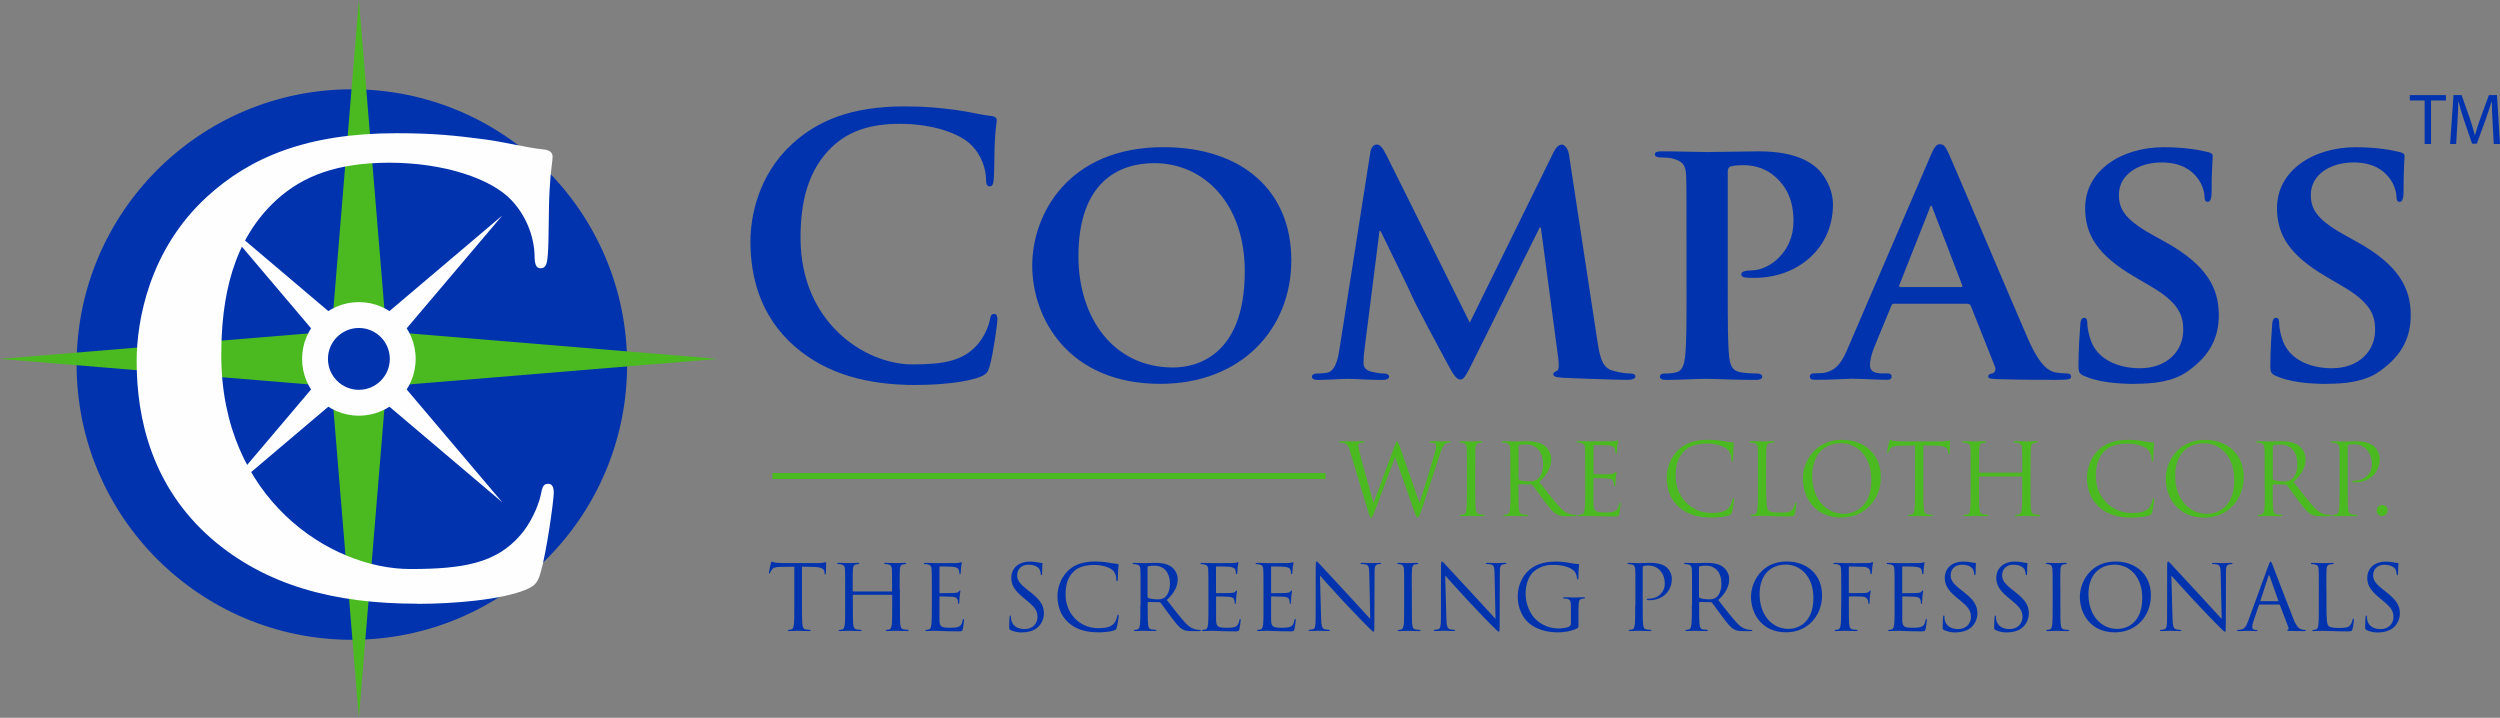
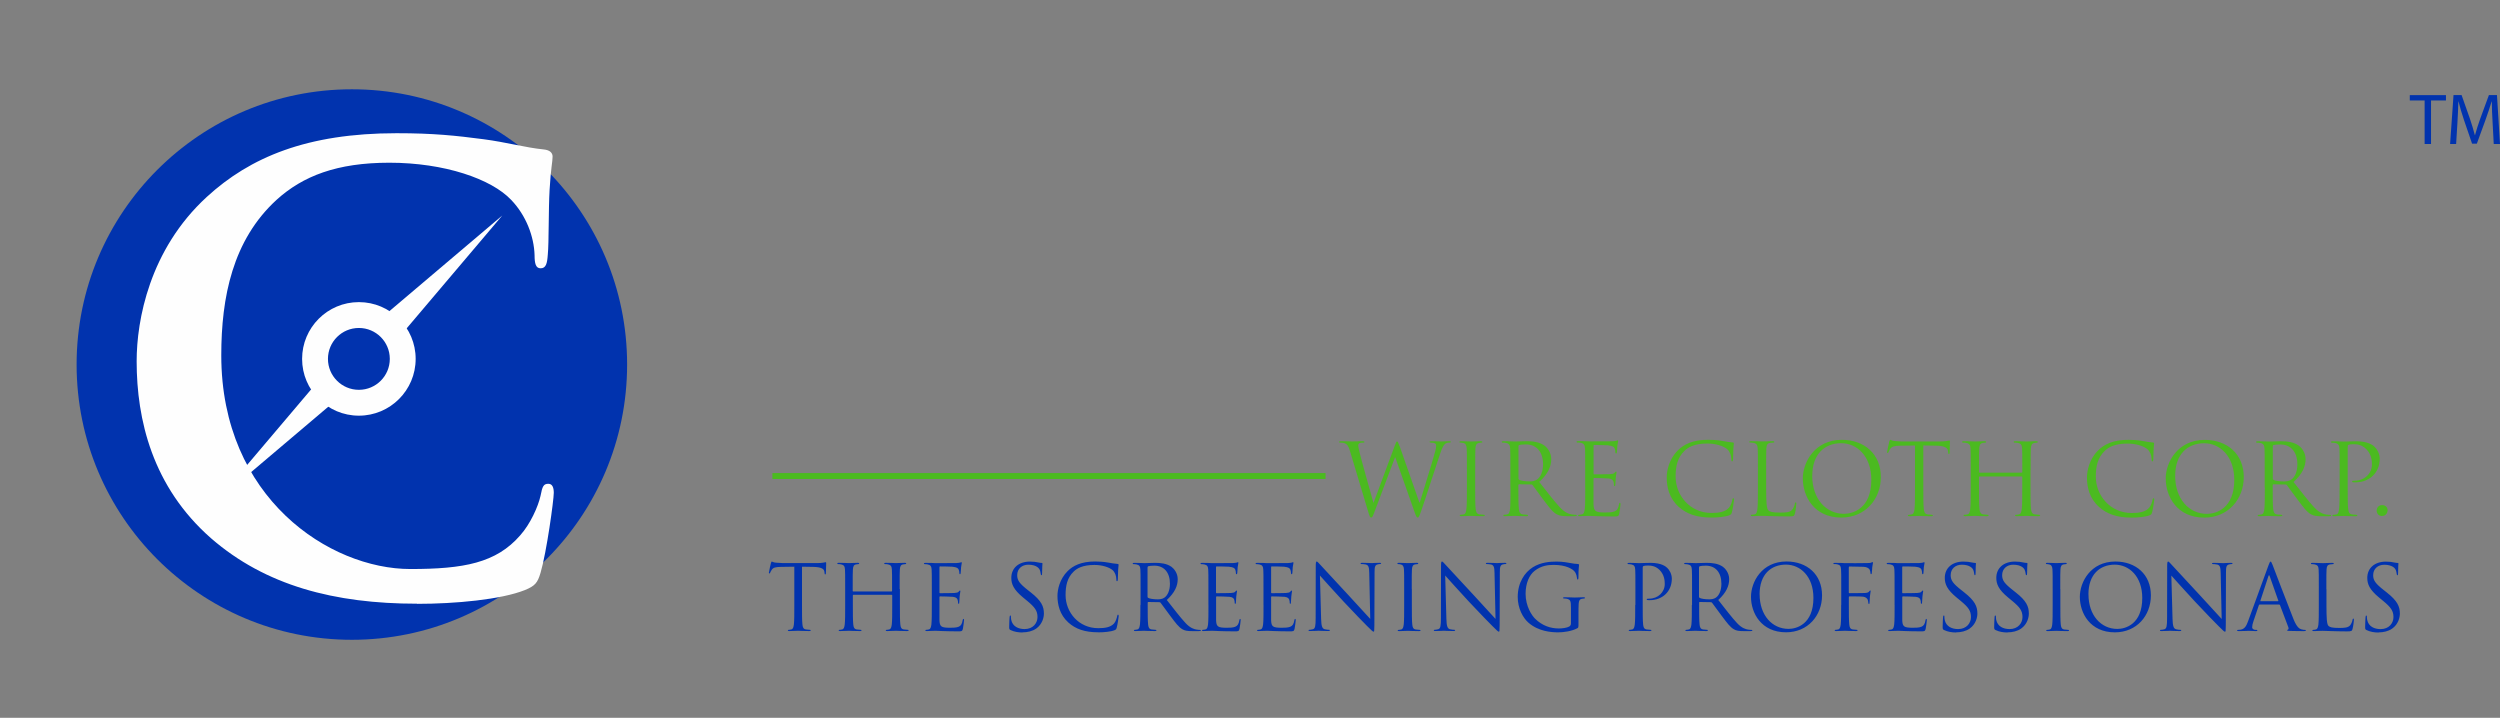
<svg xmlns="http://www.w3.org/2000/svg" xml:space="preserve" width="28.323mm" height="8.132mm" version="1.1" style="shape-rendering:geometricPrecision; text-rendering:geometricPrecision; image-rendering:optimizeQuality; fill-rule:evenodd; clip-rule:evenodd" viewBox="0 0 527.06 151.32">
  <rect x="0" y="0" width="527.06" height="151.32" fill="#808080" stroke="none" />
  <defs>
    <style type="text/css">
   
    .fil5 {fill:#FEFEFE}
    .fil0 {fill:#0133AE}
    .fil1 {fill:#4BBA20}
    .fil4 {fill:#FEFEFE;fill-rule:nonzero}
    .fil2 {fill:#0133AE;fill-rule:nonzero}
    .fil3 {fill:#4BBA20;fill-rule:nonzero}
   
  </style>
  </defs>
  <g id="Layer_x0020_1">
    <g id="_1592912262352">
      <path class="fil0" d="M74.18 18.82c32.05,0 58.03,25.98 58.03,58.03 0,32.05 -25.98,58.03 -58.03,58.03 -32.05,0 -58.03,-25.98 -58.03,-58.03 0,-32.05 25.98,-58.03 58.03,-58.03z" />
-       <polygon class="fil1" points="69.42,75.66 75.66,0 81.91,75.66 75.66,151.32 " />
-       <polygon class="fil1" points="75.66,69.41 151.32,75.66 75.66,81.91 -0,75.66 " />
-       <path class="fil2" d="M193.19 81.15c4.8,0 10.49,-0.52 13.49,-1.72 1.27,-0.52 1.57,-0.9 1.95,-2.17 0.75,-2.55 1.65,-9.07 1.65,-9.96 0,-0.6 -0.15,-1.12 -0.67,-1.12 -0.6,0 -0.75,0.3 -0.98,1.5 -0.3,1.35 -1.27,3.52 -2.55,4.95 -3,3.44 -7.04,4.19 -13.71,4.19 -10.04,0 -23.6,-8.84 -23.6,-26.67 0,-7.27 1.42,-14.39 6.89,-19.41 3.3,-3 7.57,-4.64 14.08,-4.64 6.89,0 12.74,2.02 15.21,4.64 1.87,1.95 2.85,4.57 2.92,6.89 0,1.05 0.15,1.65 0.75,1.65 0.68,0 0.83,-0.6 0.9,-1.72 0.15,-1.5 0.07,-5.62 0.23,-8.09 0.15,-2.62 0.38,-3.52 0.38,-4.12 0,-0.45 -0.3,-0.82 -1.13,-0.9 -2.25,-0.23 -4.64,-0.9 -7.49,-1.27 -3.45,-0.45 -6.22,-0.75 -10.86,-0.75 -11.17,0 -18.28,3 -23.68,7.94 -7.19,6.59 -8.76,15.43 -8.76,20.53 0,7.27 1.95,15.66 9.29,22.1 6.82,5.92 15.43,8.17 25.7,8.17zm51.4 -0.23c17.01,0 27.65,-11.46 27.65,-26.07 0,-14.61 -10.34,-23.83 -26.97,-23.83 -20,0 -27.65,14.09 -27.65,24.95 0,11.31 7.79,24.95 26.97,24.95zm2.7 -3.45c-12.44,0 -19.93,-10.34 -19.93,-23.45 0,-15.74 8.62,-19.63 15.96,-19.63 10.64,0 19.11,8.69 19.11,22.78 0,18.13 -10.49,20.3 -15.14,20.3zm35.07 -3.75c-0.3,2.1 -0.9,4.65 -2.7,4.87 -1.05,0.15 -1.5,0.15 -2.02,0.15 -0.67,0 -1.05,0.3 -1.05,0.6 0,0.6 0.52,0.75 1.2,0.75 2.1,0 5.24,-0.23 6.52,-0.23 1.2,0 4.19,0.23 6.97,0.23 0.97,0 1.57,-0.15 1.57,-0.75 0,-0.3 -0.45,-0.6 -1.05,-0.6 -0.6,0 -1.2,-0.07 -2.32,-0.3 -1.12,-0.23 -2.02,-0.68 -2.02,-1.87 0,-1.05 0.07,-1.87 0.22,-3l3.15 -24.87 0.23 0c2.17,4.42 6.07,12.44 6.59,13.63 0.75,1.8 5.99,11.54 7.57,14.46 1.05,1.95 1.8,3.22 2.62,3.22 0.75,0 1.12,-0.6 2.62,-3.6l14.16 -28.47 0.23 0 3.67 27.57c0.22,1.8 0.07,2.55 -0.3,2.7 -0.45,0.15 -0.75,0.38 -0.75,0.67 0,0.38 0.37,0.68 1.95,0.75 2.62,0.15 11.99,0.45 13.64,0.45 0.97,0 1.72,-0.23 1.72,-0.75 0,-0.38 -0.45,-0.6 -1.05,-0.6 -0.82,0 -1.87,-0.07 -3.75,-0.6 -2.02,-0.6 -2.62,-2.32 -3.22,-6.29l-5.99 -39.34c-0.23,-1.35 -0.98,-2.02 -1.5,-2.02 -0.6,0 -1.2,0.52 -1.72,1.57l-17.68 35.96 -17.68 -35.52c-0.9,-1.72 -1.35,-2.02 -2.02,-2.02 -0.52,0 -1.12,0.6 -1.27,1.65l-6.52 41.58zm73.2 -12.14c0,5.84 0,10.86 -0.3,13.56 -0.23,1.87 -0.6,3.07 -1.95,3.37 -0.6,0.15 -1.35,0.23 -2.32,0.23 -0.82,0 -1.05,0.37 -1.05,0.67 0,0.45 0.45,0.68 1.27,0.68 2.62,0 6.82,-0.23 8.32,-0.23 1.72,0 6.37,0.23 10.79,0.23 0.67,0 1.2,-0.23 1.2,-0.68 0,-0.3 -0.3,-0.67 -1.05,-0.67 -0.98,0 -2.4,-0.07 -3.37,-0.23 -1.95,-0.3 -2.32,-1.5 -2.55,-3.3 -0.3,-2.77 -0.3,-7.79 -0.3,-13.64l0 -25.25c0,-0.67 0.15,-1.05 0.52,-1.2 0.6,-0.23 1.87,-0.3 2.85,-0.3 1.5,0 4.19,0.3 6.59,2.4 3.67,3.15 3.9,7.34 3.9,9.44 0,6.52 -5.17,10.34 -8.84,10.34 -1.42,0 -2.17,0.3 -2.17,0.82 0,0.45 0.45,0.67 0.82,0.67 0.3,0.08 1.65,0.08 1.95,0.08 9.37,0 16.56,-6.44 16.56,-15.43 0,-3.45 -1.87,-6.3 -3.3,-7.64 -1.05,-0.9 -4.05,-3.6 -12.29,-3.6 -3,0 -8.24,0.15 -10.94,0.15 -1.87,0 -6.07,-0.15 -9.52,-0.15 -0.98,0 -1.5,0.15 -1.5,0.6 0,0.45 0.45,0.68 1.12,0.68 0.97,0 2.1,0.08 2.62,0.23 2.1,0.6 2.7,1.27 2.85,3.45 0.08,2.02 0.08,3.82 0.08,13.49l0 11.24zm59.26 2.47c0.3,0 0.52,0.08 0.68,0.45l5.09 12.81c0.3,0.75 -0.15,1.35 -0.6,1.43 -0.67,0.08 -0.82,0.3 -0.82,0.67 0,0.45 0.75,0.45 1.95,0.52 5.54,0.15 10.34,0.15 12.66,0.15 2.47,0 2.85,-0.15 2.85,-0.68 0,-0.45 -0.3,-0.67 -0.9,-0.67 -0.75,0 -1.5,-0.07 -2.47,-0.23 -1.2,-0.3 -3.07,-1.11 -5.62,-6.86 -4.19,-9.63 -15.21,-35.7 -16.78,-39.22 -0.67,-1.43 -0.98,-2.02 -1.95,-2.02 -0.67,0 -1.2,0.75 -1.95,2.55l-17.23 40.08c-1.35,3.22 -2.47,5.17 -5.47,5.62 -0.6,0 -1.35,0.07 -1.95,0.07 -0.52,0 -0.75,0.3 -0.75,0.67 0,0.52 0.37,0.68 1.2,0.68 3.45,0 6.97,-0.23 7.64,-0.23 2.1,0 5.17,0.23 7.34,0.23 0.68,0 1.05,-0.15 1.05,-0.68 0,-0.37 -0.15,-0.67 -0.97,-0.67l-0.97 0c-2.02,0 -2.62,-0.67 -2.62,-1.8 0,-0.75 0.3,-2.32 0.98,-3.9l3.52 -8.54c0.15,-0.37 0.22,-0.45 0.6,-0.45l15.51 0zm-14.16 -3.52c-0.23,0 -0.37,-0.15 -0.23,-0.45l6.37 -16.11c0.07,-0.23 0.15,-0.6 0.37,-0.6 0.15,0 0.23,0.37 0.3,0.6l6.22 16.18c0.08,0.22 0,0.37 -0.3,0.37l-12.74 0zm49.52 20.38c3.52,0 7.87,-0.37 11.01,-2.62 4.8,-3.37 6.59,-7.19 6.59,-11.91 0,-5.77 -2.7,-10.64 -11.39,-15.43l-2.7 -1.5c-5.92,-3.3 -6.97,-5.55 -6.97,-8.39 0,-4.35 4.27,-6.82 8.99,-6.82 4.27,0 6.37,1.8 7.34,3 1.42,1.65 1.72,3.6 1.72,4.2 0,0.75 0.23,1.12 0.67,1.12 0.52,0 0.82,-0.68 0.82,-2.02 0,-5.02 0.23,-6.82 0.23,-7.64 0,-0.45 -0.3,-0.67 -0.9,-0.82 -1.72,-0.45 -5.09,-1.05 -9.36,-1.05 -9.14,0 -16.63,5.02 -16.63,12.81 0,5.62 2.55,9.89 10.34,14.46l3.82 2.25c5.84,3.45 6.52,6.22 6.52,8.99 0,4.5 -3.45,8.09 -9.14,8.09 -4.12,0 -9.07,-1.57 -10.49,-6.29 -0.37,-1.12 -0.6,-2.47 -0.6,-3.3 0,-0.45 -0.07,-1.05 -0.67,-1.05 -0.52,0 -0.82,0.67 -0.82,1.65 -0.07,1.05 -0.37,5.02 -0.37,8.47 0,1.42 0.23,1.73 1.27,2.17 2.85,1.27 6.89,1.65 10.71,1.65zm40.46 0c3.52,0 7.87,-0.37 11.01,-2.62 4.8,-3.37 6.59,-7.19 6.59,-11.91 0,-5.77 -2.7,-10.64 -11.39,-15.43l-2.7 -1.5c-5.92,-3.3 -6.97,-5.55 -6.97,-8.39 0,-4.35 4.27,-6.82 8.99,-6.82 4.27,0 6.37,1.8 7.34,3 1.42,1.65 1.72,3.6 1.72,4.2 0,0.75 0.22,1.12 0.67,1.12 0.52,0 0.82,-0.68 0.82,-2.02 0,-5.02 0.22,-6.82 0.22,-7.64 0,-0.45 -0.3,-0.67 -0.9,-0.82 -1.72,-0.45 -5.1,-1.05 -9.36,-1.05 -9.14,0 -16.63,5.02 -16.63,12.81 0,5.62 2.55,9.89 10.34,14.46l3.82 2.25c5.84,3.45 6.52,6.22 6.52,8.99 0,4.5 -3.44,8.09 -9.14,8.09 -4.12,0 -9.06,-1.57 -10.49,-6.29 -0.38,-1.12 -0.6,-2.47 -0.6,-3.3 0,-0.45 -0.07,-1.05 -0.67,-1.05 -0.53,0 -0.82,0.67 -0.82,1.65 -0.07,1.05 -0.37,5.02 -0.37,8.47 0,1.42 0.23,1.73 1.27,2.17 2.85,1.27 6.89,1.65 10.71,1.65z" />
      <path class="fil3" d="M295.06 94.06c-0.25,-0.71 -0.38,-0.99 -0.52,-0.99 -0.12,0 -0.21,0.11 -0.52,0.97l-4.43 11.93 -0.04 0c-0.31,-1.11 -2.49,-8.79 -2.8,-10.13 -0.21,-0.9 -0.4,-1.63 -0.4,-1.91 0,-0.27 0.15,-0.44 0.27,-0.5 0.25,-0.12 0.65,-0.12 0.82,-0.12 0.1,0 0.21,-0.02 0.21,-0.15 0,-0.09 -0.08,-0.15 -0.38,-0.15 -1.04,0 -1.97,0.06 -2.15,0.06 -0.23,0 -1.38,-0.06 -2.47,-0.06 -0.21,0 -0.33,0.04 -0.33,0.15 0,0.12 0.08,0.15 0.19,0.15 0.15,0 0.67,0.02 0.94,0.12 0.54,0.21 0.82,0.52 1.15,1.63l3.72 12.4c0.42,1.42 0.52,1.65 0.73,1.65 0.25,0 0.36,-0.23 0.69,-1.11 0.75,-1.94 3.62,-9.6 4.37,-11.6l0.04 0 4.1 11.62c0.29,0.82 0.42,1.09 0.63,1.09 0.23,0 0.33,-0.25 0.88,-1.8 0.82,-2.34 2.93,-8.99 3.85,-11.65 0.4,-1.15 0.73,-2.03 1.36,-2.26 0.23,-0.09 0.63,-0.1 0.71,-0.1 0.12,0 0.19,-0.07 0.19,-0.17 0,-0.08 -0.11,-0.12 -0.29,-0.12 -0.65,0 -1.55,0.06 -1.7,0.06 -0.19,0 -1.07,-0.06 -2.13,-0.06 -0.25,0 -0.36,0.04 -0.36,0.15 0,0.08 0.09,0.15 0.19,0.15 0.96,0 1.19,0.25 1.19,0.63 0,0.27 -0.02,0.56 -0.23,1.34 -0.73,2.68 -2.66,8.74 -3.22,10.66l-0.08 0 -4.16 -11.87zm15.95 5.02c0,-3.26 0,-3.85 0.04,-4.52 0.04,-0.73 0.21,-1.09 0.77,-1.19 0.25,-0.04 0.38,-0.06 0.52,-0.06 0.08,0 0.17,-0.04 0.17,-0.13 0,-0.12 -0.1,-0.17 -0.33,-0.17 -0.63,0 -1.94,0.06 -2.05,0.06 -0.1,0 -1.42,-0.06 -2.11,-0.06 -0.23,0 -0.33,0.04 -0.33,0.17 0,0.08 0.08,0.13 0.17,0.13 0.15,0 0.42,0.02 0.65,0.08 0.46,0.1 0.67,0.46 0.71,1.17 0.04,0.67 0.04,1.25 0.04,4.52l0 3.68c0,2.01 0,3.66 -0.1,4.53 -0.08,0.61 -0.19,1.07 -0.61,1.15 -0.19,0.04 -0.44,0.08 -0.63,0.08 -0.13,0 -0.17,0.07 -0.17,0.13 0,0.12 0.1,0.17 0.33,0.17 0.63,0 1.94,-0.06 2.05,-0.06 0.11,0 1.42,0.06 2.57,0.06 0.23,0 0.33,-0.06 0.33,-0.17 0,-0.06 -0.04,-0.13 -0.17,-0.13 -0.19,0 -0.65,-0.04 -0.94,-0.08 -0.63,-0.09 -0.75,-0.55 -0.82,-1.15 -0.1,-0.88 -0.1,-2.53 -0.1,-4.53l0 -3.68zm7.44 3.68c0,2.01 0,3.66 -0.1,4.53 -0.08,0.61 -0.19,1.07 -0.61,1.15 -0.19,0.04 -0.44,0.08 -0.63,0.08 -0.13,0 -0.17,0.07 -0.17,0.13 0,0.12 0.1,0.17 0.33,0.17 0.63,0 1.95,-0.06 1.97,-0.06 0.11,0 1.42,0.06 2.57,0.06 0.23,0 0.33,-0.06 0.33,-0.17 0,-0.06 -0.04,-0.13 -0.17,-0.13 -0.19,0 -0.65,-0.04 -0.94,-0.08 -0.63,-0.09 -0.75,-0.55 -0.82,-1.15 -0.1,-0.88 -0.1,-2.53 -0.1,-4.53l0 -0.5c0,-0.1 0.04,-0.17 0.15,-0.17l2.57 0.04c0.12,0 0.19,0.04 0.27,0.13 0.42,0.54 1.4,1.94 2.28,3.09 1.19,1.57 1.92,2.59 2.82,3.07 0.54,0.29 1.07,0.4 2.24,0.4l1.48 0c0.38,0 0.5,-0.04 0.5,-0.17 0,-0.06 -0.08,-0.13 -0.19,-0.13 -0.12,0 -0.42,0 -0.82,-0.06 -0.52,-0.08 -1.42,-0.31 -2.55,-1.51 -1.21,-1.3 -2.63,-3.16 -4.35,-5.35 1.88,-1.73 2.53,-3.28 2.53,-4.83 0,-1.44 -0.92,-2.47 -1.44,-2.84 -1.11,-0.79 -2.51,-0.92 -3.83,-0.92 -0.65,0 -2.24,0.06 -2.47,0.06 -0.1,0 -1.42,-0.06 -2.36,-0.06 -0.23,0 -0.34,0.04 -0.34,0.17 0,0.08 0.09,0.13 0.17,0.13 0.19,0 0.54,0.02 0.71,0.06 0.69,0.15 0.86,0.48 0.9,1.19 0.04,0.67 0.04,1.25 0.04,4.52l0 3.68zm1.67 -8.7c0,-0.12 0.07,-0.21 0.17,-0.25 0.21,-0.06 0.77,-0.12 1.4,-0.12 2.24,0 3.62,1.57 3.62,4.18 0,1.59 -0.54,2.72 -1.27,3.22 -0.48,0.33 -1.07,0.4 -1.57,0.4 -0.92,0 -1.88,-0.15 -2.19,-0.34 -0.1,-0.06 -0.15,-0.15 -0.15,-0.25l0 -6.84zm14.09 8.7c0,2.01 0,3.66 -0.1,4.53 -0.08,0.61 -0.19,1.07 -0.61,1.15 -0.19,0.04 -0.44,0.08 -0.63,0.08 -0.13,0 -0.17,0.07 -0.17,0.13 0,0.12 0.1,0.17 0.33,0.17 0.31,0 0.79,-0.04 1.21,-0.04 0.44,-0.02 0.79,-0.02 0.84,-0.02 0.31,0 0.82,0.02 1.63,0.06 0.82,0.02 1.97,0.06 3.53,0.06 0.82,0 0.98,0 1.13,-0.54 0.1,-0.44 0.27,-1.86 0.27,-2.03 0,-0.15 0,-0.31 -0.12,-0.31 -0.11,0 -0.15,0.08 -0.19,0.31 -0.15,0.86 -0.4,1.27 -0.94,1.5 -0.54,0.23 -1.46,0.23 -2.01,0.23 -2.05,0 -2.36,-0.27 -2.43,-1.71 -0.02,-0.44 0,-2.86 0,-3.57l0 -1.84c0,-0.08 0.04,-0.15 0.15,-0.15 0.36,0 2.43,0.04 2.99,0.1 0.82,0.08 1,0.44 1.09,0.73 0.08,0.27 0.08,0.48 0.08,0.69 0,0.1 0.04,0.19 0.15,0.19 0.15,0 0.15,-0.23 0.15,-0.4 0,-0.15 0.04,-0.92 0.08,-1.34 0.06,-0.69 0.17,-1.04 0.17,-1.17 0,-0.12 -0.04,-0.17 -0.11,-0.17 -0.08,0 -0.17,0.1 -0.31,0.27 -0.19,0.21 -0.48,0.25 -0.98,0.29 -0.48,0.04 -3.05,0.04 -3.33,0.04 -0.1,0 -0.12,-0.06 -0.12,-0.21l0 -5.77c0,-0.15 0.04,-0.21 0.12,-0.21 0.23,0 2.51,0.02 2.87,0.06 1.13,0.13 1.34,0.37 1.48,0.71 0.1,0.25 0.13,0.6 0.13,0.75 0,0.17 0.04,0.27 0.17,0.27 0.09,0 0.12,-0.12 0.15,-0.23 0.04,-0.25 0.08,-1.17 0.1,-1.38 0.06,-0.59 0.17,-0.84 0.17,-0.98 0,-0.1 -0.02,-0.19 -0.09,-0.19 -0.1,0 -0.19,0.09 -0.29,0.11 -0.17,0.04 -0.5,0.08 -0.9,0.1 -0.48,0.02 -4.64,0.02 -4.79,0.02l-0.86 -0.04c-0.46,-0.02 -1.02,-0.02 -1.51,-0.02 -0.23,0 -0.33,0.04 -0.33,0.17 0,0.08 0.08,0.13 0.17,0.13 0.19,0 0.54,0.02 0.71,0.06 0.69,0.15 0.86,0.48 0.9,1.19 0.04,0.67 0.04,1.25 0.04,4.52l0 3.68zm26.6 6.35c1.34,0 2.93,-0.15 3.76,-0.48 0.38,-0.17 0.42,-0.21 0.55,-0.61 0.21,-0.71 0.46,-2.53 0.46,-2.68 0,-0.17 -0.04,-0.31 -0.15,-0.31 -0.12,0 -0.17,0.08 -0.21,0.31 -0.06,0.38 -0.33,1.3 -0.77,1.75 -0.84,0.86 -2.07,1.05 -3.64,1.05 -4.47,0 -7.55,-3.66 -7.55,-7.65 0,-2.13 0.36,-3.99 1.88,-5.46 0.73,-0.71 2.03,-1.53 4.81,-1.53 1.84,0 3.45,0.56 4.18,1.19 0.54,0.46 0.88,1.32 0.88,2.13 0,0.29 0.02,0.44 0.17,0.44 0.13,0 0.17,-0.13 0.19,-0.44 0.02,-0.31 0.02,-1.46 0.06,-2.15 0.04,-0.75 0.1,-1 0.1,-1.17 0,-0.13 -0.04,-0.21 -0.27,-0.23 -0.67,-0.04 -1.34,-0.17 -2.13,-0.31 -1.02,-0.19 -2.19,-0.25 -3.03,-0.25 -3.22,0 -5.12,0.98 -6.38,2.24 -1.86,1.86 -2.34,4.31 -2.34,5.71 0,1.99 0.5,4.37 2.53,6.19 1.65,1.48 3.76,2.26 6.9,2.26zm11.54 -10.04c0,-3.26 0,-3.85 0.04,-4.52 0.04,-0.73 0.21,-1.09 0.82,-1.19 0.25,-0.04 0.55,-0.06 0.69,-0.06 0.08,0 0.17,-0.04 0.17,-0.13 0,-0.12 -0.1,-0.17 -0.33,-0.17 -0.63,0 -2.15,0.06 -2.26,0.06 -0.1,0 -1.42,-0.06 -2.36,-0.06 -0.23,0 -0.33,0.04 -0.33,0.17 0,0.08 0.08,0.13 0.17,0.13 0.19,0 0.54,0.02 0.71,0.06 0.69,0.15 0.86,0.48 0.9,1.19 0.04,0.67 0.04,1.25 0.04,4.52l0 3.68c0,2.01 0,3.66 -0.1,4.53 -0.08,0.61 -0.19,1.07 -0.61,1.15 -0.19,0.04 -0.44,0.08 -0.63,0.08 -0.13,0 -0.17,0.07 -0.17,0.13 0,0.12 0.1,0.17 0.33,0.17 0.31,0 0.78,-0.02 1.19,-0.04 0.42,0 0.77,-0.02 0.86,-0.02 0.61,0 1.25,0.02 2.13,0.06 0.88,0.02 1.96,0.06 3.47,0.06 1.11,0 1.17,-0.08 1.32,-0.56 0.17,-0.61 0.31,-1.86 0.31,-2.09 0,-0.23 -0.02,-0.31 -0.12,-0.31 -0.13,0 -0.17,0.1 -0.19,0.27 -0.06,0.4 -0.27,0.92 -0.55,1.25 -0.5,0.61 -1.42,0.63 -2.53,0.63 -1.63,0 -2.17,-0.15 -2.51,-0.48 -0.38,-0.38 -0.46,-1.72 -0.46,-4.79l0 -3.72zm7.73 1.82c0,3.76 2.38,8.22 8.11,8.22 5.04,0 8.34,-3.87 8.34,-8.55 0,-4.87 -3.52,-7.84 -8.22,-7.84 -5.77,0 -8.24,4.79 -8.24,8.17zm1.99 -0.58c0,-4.58 2.61,-6.88 6.1,-6.88 3.3,0 6.35,2.7 6.35,7.72 0,6.09 -3.89,7.17 -5.77,7.17 -3.76,0 -6.69,-3.14 -6.69,-8.01zm23.42 -6.4l2.63 0.04c2,0.04 2.5,0.52 2.57,1.15l0.02 0.23c0.02,0.29 0.06,0.36 0.17,0.36 0.09,0 0.15,-0.08 0.15,-0.27 0,-0.23 0.06,-1.67 0.06,-2.3 0,-0.13 0,-0.25 -0.1,-0.25 -0.09,0 -0.28,0.06 -0.59,0.1 -0.33,0.06 -0.82,0.1 -1.48,0.1l-7.84 0c-0.25,0 -1.04,-0.04 -1.65,-0.1 -0.57,-0.04 -0.77,-0.25 -0.92,-0.25 -0.08,0 -0.17,0.27 -0.21,0.4 -0.04,0.17 -0.46,1.97 -0.46,2.18 0,0.12 0.04,0.19 0.1,0.19 0.08,0 0.15,-0.04 0.21,-0.21 0.06,-0.15 0.13,-0.29 0.36,-0.65 0.33,-0.5 0.84,-0.65 2.13,-0.67l3.09 -0.04 0 8.85c0,2.01 0,3.66 -0.1,4.53 -0.08,0.61 -0.19,1.07 -0.61,1.15 -0.19,0.04 -0.44,0.08 -0.63,0.08 -0.12,0 -0.17,0.07 -0.17,0.13 0,0.12 0.1,0.17 0.33,0.17 0.63,0 1.94,-0.06 2.05,-0.06 0.1,0 1.42,0.06 2.57,0.06 0.23,0 0.33,-0.06 0.33,-0.17 0,-0.06 -0.04,-0.13 -0.17,-0.13 -0.19,0 -0.65,-0.04 -0.94,-0.08 -0.62,-0.09 -0.75,-0.55 -0.81,-1.15 -0.1,-0.88 -0.1,-2.53 -0.1,-4.53l0 -8.85zm22.62 5.17c0,-3.26 0,-3.85 0.04,-4.52 0.04,-0.73 0.21,-1.09 0.77,-1.19 0.25,-0.04 0.38,-0.06 0.52,-0.06 0.08,0 0.17,-0.04 0.17,-0.13 0,-0.12 -0.1,-0.17 -0.34,-0.17 -0.63,0 -1.94,0.06 -2.05,0.06 -0.1,0 -1.42,-0.06 -2.36,-0.06 -0.23,0 -0.33,0.04 -0.33,0.17 0,0.08 0.08,0.13 0.17,0.13 0.19,0 0.54,0.02 0.71,0.06 0.69,0.15 0.86,0.48 0.9,1.19 0.04,0.67 0.04,1.25 0.04,4.52l0 0.44c0,0.1 -0.06,0.12 -0.13,0.12l-8.87 0c-0.06,0 -0.12,-0.02 -0.12,-0.12l0 -0.44c0,-3.26 0,-3.85 0.04,-4.52 0.04,-0.73 0.21,-1.09 0.77,-1.19 0.25,-0.04 0.38,-0.06 0.52,-0.06 0.08,0 0.17,-0.04 0.17,-0.13 0,-0.12 -0.1,-0.17 -0.33,-0.17 -0.63,0 -1.94,0.06 -2.05,0.06 -0.1,0 -1.42,-0.06 -2.36,-0.06 -0.23,0 -0.33,0.04 -0.33,0.17 0,0.08 0.08,0.13 0.17,0.13 0.19,0 0.54,0.02 0.71,0.06 0.69,0.15 0.86,0.48 0.9,1.19 0.04,0.67 0.04,1.25 0.04,4.52l0 3.68c0,2.01 0,3.66 -0.1,4.53 -0.08,0.61 -0.19,1.07 -0.61,1.15 -0.19,0.04 -0.44,0.08 -0.63,0.08 -0.13,0 -0.17,0.07 -0.17,0.13 0,0.12 0.1,0.17 0.33,0.17 0.63,0 1.94,-0.06 2.05,-0.06 0.11,0 1.42,0.06 2.57,0.06 0.23,0 0.33,-0.06 0.33,-0.17 0,-0.06 -0.04,-0.13 -0.17,-0.13 -0.19,0 -0.65,-0.04 -0.94,-0.08 -0.63,-0.09 -0.75,-0.55 -0.82,-1.15 -0.1,-0.88 -0.1,-2.53 -0.1,-4.53l0 -2.2c0,-0.1 0.06,-0.12 0.12,-0.12l8.87 0c0.06,0 0.13,0.04 0.13,0.12l0 2.2c0,2.01 0,3.66 -0.1,4.53 -0.08,0.61 -0.19,1.07 -0.61,1.15 -0.19,0.04 -0.44,0.08 -0.63,0.08 -0.12,0 -0.17,0.07 -0.17,0.13 0,0.12 0.1,0.17 0.33,0.17 0.63,0 1.94,-0.06 2.05,-0.06 0.1,0 1.42,0.06 2.57,0.06 0.23,0 0.33,-0.06 0.33,-0.17 0,-0.06 -0.04,-0.13 -0.17,-0.13 -0.19,0 -0.65,-0.04 -0.94,-0.08 -0.63,-0.09 -0.75,-0.55 -0.82,-1.15 -0.1,-0.88 -0.1,-2.53 -0.1,-4.53l0 -3.68zm21.29 10.04c1.34,0 2.93,-0.15 3.76,-0.48 0.38,-0.17 0.42,-0.21 0.55,-0.61 0.21,-0.71 0.46,-2.53 0.46,-2.68 0,-0.17 -0.04,-0.31 -0.15,-0.31 -0.12,0 -0.17,0.08 -0.21,0.31 -0.06,0.38 -0.33,1.3 -0.77,1.75 -0.84,0.86 -2.07,1.05 -3.64,1.05 -4.47,0 -7.55,-3.66 -7.55,-7.65 0,-2.13 0.36,-3.99 1.89,-5.46 0.73,-0.71 2.02,-1.53 4.81,-1.53 1.84,0 3.45,0.56 4.18,1.19 0.54,0.46 0.88,1.32 0.88,2.13 0,0.29 0.02,0.44 0.17,0.44 0.13,0 0.17,-0.13 0.19,-0.44 0.02,-0.31 0.02,-1.46 0.06,-2.15 0.04,-0.75 0.1,-1 0.1,-1.17 0,-0.13 -0.04,-0.21 -0.27,-0.23 -0.67,-0.04 -1.34,-0.17 -2.13,-0.31 -1.02,-0.19 -2.19,-0.25 -3.03,-0.25 -3.22,0 -5.12,0.98 -6.38,2.24 -1.86,1.86 -2.34,4.31 -2.34,5.71 0,1.99 0.5,4.37 2.53,6.19 1.65,1.48 3.76,2.26 6.9,2.26zm7.19 -8.22c0,3.76 2.38,8.22 8.11,8.22 5.04,0 8.34,-3.87 8.34,-8.55 0,-4.87 -3.51,-7.84 -8.22,-7.84 -5.77,0 -8.24,4.79 -8.24,8.17zm1.99 -0.58c0,-4.58 2.61,-6.88 6.11,-6.88 3.3,0 6.35,2.7 6.35,7.72 0,6.09 -3.89,7.17 -5.77,7.17 -3.76,0 -6.69,-3.14 -6.69,-8.01zm18.9 2.45c0,2.01 0,3.66 -0.1,4.53 -0.08,0.61 -0.19,1.07 -0.61,1.15 -0.19,0.04 -0.44,0.08 -0.63,0.08 -0.13,0 -0.17,0.07 -0.17,0.13 0,0.12 0.1,0.17 0.33,0.17 0.63,0 1.95,-0.06 1.97,-0.06 0.1,0 1.42,0.06 2.57,0.06 0.23,0 0.33,-0.06 0.33,-0.17 0,-0.06 -0.04,-0.13 -0.17,-0.13 -0.19,0 -0.65,-0.04 -0.94,-0.08 -0.63,-0.09 -0.75,-0.55 -0.82,-1.15 -0.1,-0.88 -0.1,-2.53 -0.1,-4.53l0 -0.5c0,-0.1 0.04,-0.17 0.15,-0.17l2.57 0.04c0.12,0 0.19,0.04 0.27,0.13 0.42,0.54 1.4,1.94 2.28,3.09 1.19,1.57 1.92,2.59 2.82,3.07 0.54,0.29 1.07,0.4 2.24,0.4l1.48 0c0.38,0 0.5,-0.04 0.5,-0.17 0,-0.06 -0.08,-0.13 -0.19,-0.13 -0.12,0 -0.42,0 -0.82,-0.06 -0.52,-0.08 -1.42,-0.31 -2.55,-1.51 -1.21,-1.3 -2.63,-3.16 -4.35,-5.35 1.88,-1.73 2.53,-3.28 2.53,-4.83 0,-1.44 -0.92,-2.47 -1.44,-2.84 -1.11,-0.79 -2.51,-0.92 -3.83,-0.92 -0.65,0 -2.24,0.06 -2.47,0.06 -0.1,0 -1.42,-0.06 -2.36,-0.06 -0.23,0 -0.34,0.04 -0.34,0.17 0,0.08 0.09,0.13 0.17,0.13 0.19,0 0.54,0.02 0.71,0.06 0.69,0.15 0.86,0.48 0.9,1.19 0.04,0.67 0.04,1.25 0.04,4.52l0 3.68zm1.67 -8.7c0,-0.12 0.06,-0.21 0.17,-0.25 0.21,-0.06 0.77,-0.12 1.4,-0.12 2.24,0 3.62,1.57 3.62,4.18 0,1.59 -0.54,2.72 -1.27,3.22 -0.48,0.33 -1.07,0.4 -1.57,0.4 -0.92,0 -1.88,-0.15 -2.19,-0.34 -0.1,-0.06 -0.15,-0.15 -0.15,-0.25l0 -6.84zm14.09 8.7c0,2.01 0,3.66 -0.1,4.53 -0.08,0.61 -0.19,1.07 -0.61,1.15 -0.19,0.04 -0.44,0.08 -0.63,0.08 -0.13,0 -0.17,0.07 -0.17,0.13 0,0.12 0.1,0.17 0.33,0.17 0.63,0 1.95,-0.06 2.01,-0.06 0.1,0 1.42,0.06 2.57,0.06 0.23,0 0.34,-0.06 0.34,-0.17 0,-0.06 -0.04,-0.13 -0.17,-0.13 -0.19,0 -0.65,-0.04 -0.94,-0.08 -0.63,-0.09 -0.75,-0.55 -0.82,-1.15 -0.1,-0.88 -0.1,-2.53 -0.1,-4.53l0 -8.6c0,-0.21 0.04,-0.36 0.17,-0.39 0.19,-0.09 0.55,-0.13 0.9,-0.13 0.48,0 1.76,-0.09 2.87,1.05 1.11,1.13 1.17,2.53 1.17,3.22 0,1.92 -1.59,3.41 -3.62,3.41 -0.44,0 -0.56,0.02 -0.56,0.19 0,0.1 0.13,0.15 0.23,0.15 0.1,0.02 0.33,0.02 0.44,0.02 2.97,0 5.15,-2.01 5.15,-4.98 0,-1.11 -0.59,-2.05 -1.05,-2.49 -0.33,-0.31 -1.28,-1.19 -3.89,-1.19 -0.96,0 -2.18,0.06 -2.63,0.06 -0.17,0 -1.42,-0.06 -2.36,-0.06 -0.23,0 -0.34,0.04 -0.34,0.17 0,0.08 0.09,0.13 0.17,0.13 0.19,0 0.54,0.02 0.71,0.06 0.69,0.15 0.86,0.48 0.9,1.19 0.04,0.67 0.04,1.25 0.04,4.52l0 3.68zm8.95 6c0.71,0 1.17,-0.54 1.17,-1.21 0,-0.67 -0.5,-1.08 -1.15,-1.08 -0.82,0 -1.15,0.67 -1.15,1.15 0,0.52 0.33,1.15 1.13,1.15z" />
      <polygon class="fil3" points="162.84,99.73 279.46,99.73 279.46,100.98 162.84,100.98 " />
      <g>
        <path class="fil2" d="M169.07 119.47l2.4 0.04c1.82,0.04 2.28,0.48 2.34,1.05l0.02 0.21c0.02,0.27 0.06,0.32 0.15,0.32 0.08,0 0.14,-0.08 0.14,-0.25 0,-0.21 0.06,-1.52 0.06,-2.09 0,-0.12 0,-0.23 -0.1,-0.23 -0.08,0 -0.25,0.06 -0.54,0.1 -0.3,0.06 -0.74,0.09 -1.35,0.09l-7.14 0c-0.23,0 -0.95,-0.04 -1.5,-0.09 -0.51,-0.04 -0.7,-0.23 -0.84,-0.23 -0.08,0 -0.15,0.25 -0.19,0.36 -0.04,0.15 -0.42,1.79 -0.42,1.98 0,0.11 0.04,0.17 0.09,0.17 0.08,0 0.14,-0.04 0.19,-0.19 0.06,-0.13 0.11,-0.26 0.32,-0.59 0.31,-0.46 0.76,-0.59 1.94,-0.61l2.82 -0.04 0 8.05c0,1.83 0,3.33 -0.09,4.13 -0.08,0.55 -0.17,0.97 -0.55,1.05 -0.17,0.04 -0.4,0.08 -0.57,0.08 -0.11,0 -0.15,0.06 -0.15,0.11 0,0.11 0.09,0.15 0.3,0.15 0.57,0 1.77,-0.06 1.87,-0.06 0.09,0 1.29,0.06 2.34,0.06 0.21,0 0.31,-0.06 0.31,-0.15 0,-0.06 -0.04,-0.11 -0.15,-0.11 -0.17,0 -0.59,-0.04 -0.86,-0.08 -0.57,-0.08 -0.68,-0.5 -0.74,-1.05 -0.09,-0.8 -0.09,-2.3 -0.09,-4.13l0 -8.05zm20.6 4.7c0,-2.97 0,-3.5 0.04,-4.11 0.04,-0.67 0.19,-0.99 0.71,-1.08 0.23,-0.04 0.34,-0.06 0.48,-0.06 0.08,0 0.15,-0.04 0.15,-0.12 0,-0.11 -0.09,-0.15 -0.31,-0.15 -0.57,0 -1.77,0.06 -1.87,0.06 -0.09,0 -1.29,-0.06 -2.15,-0.06 -0.21,0 -0.31,0.04 -0.31,0.15 0,0.08 0.08,0.12 0.15,0.12 0.17,0 0.5,0.02 0.65,0.06 0.63,0.13 0.78,0.44 0.82,1.08 0.04,0.61 0.04,1.14 0.04,4.11l0 0.4c0,0.09 -0.06,0.12 -0.12,0.12l-8.07 0c-0.06,0 -0.11,-0.02 -0.11,-0.12l0 -0.4c0,-2.97 0,-3.5 0.04,-4.11 0.04,-0.67 0.19,-0.99 0.7,-1.08 0.23,-0.04 0.34,-0.06 0.48,-0.06 0.08,0 0.15,-0.04 0.15,-0.12 0,-0.11 -0.09,-0.15 -0.3,-0.15 -0.57,0 -1.77,0.06 -1.87,0.06 -0.1,0 -1.3,-0.06 -2.15,-0.06 -0.21,0 -0.3,0.04 -0.3,0.15 0,0.08 0.08,0.12 0.15,0.12 0.17,0 0.49,0.02 0.65,0.06 0.63,0.13 0.78,0.44 0.82,1.08 0.04,0.61 0.04,1.14 0.04,4.11l0 3.35c0,1.83 0,3.33 -0.09,4.13 -0.08,0.55 -0.17,0.97 -0.55,1.05 -0.17,0.04 -0.4,0.08 -0.57,0.08 -0.12,0 -0.15,0.06 -0.15,0.11 0,0.11 0.09,0.15 0.31,0.15 0.57,0 1.77,-0.06 1.86,-0.06 0.09,0 1.29,0.06 2.34,0.06 0.21,0 0.3,-0.06 0.3,-0.15 0,-0.06 -0.04,-0.11 -0.15,-0.11 -0.17,0 -0.59,-0.04 -0.85,-0.08 -0.57,-0.08 -0.68,-0.5 -0.74,-1.05 -0.09,-0.8 -0.09,-2.3 -0.09,-4.13l0 -2c0,-0.1 0.06,-0.12 0.11,-0.12l8.07 0c0.06,0 0.12,0.04 0.12,0.12l0 2c0,1.83 0,3.33 -0.09,4.13 -0.08,0.55 -0.17,0.97 -0.55,1.05 -0.17,0.04 -0.4,0.08 -0.57,0.08 -0.12,0 -0.15,0.06 -0.15,0.11 0,0.11 0.09,0.15 0.31,0.15 0.57,0 1.77,-0.06 1.86,-0.06 0.1,0 1.3,0.06 2.34,0.06 0.21,0 0.31,-0.06 0.31,-0.15 0,-0.06 -0.04,-0.11 -0.15,-0.11 -0.17,0 -0.59,-0.04 -0.86,-0.08 -0.57,-0.08 -0.68,-0.5 -0.74,-1.05 -0.09,-0.8 -0.09,-2.3 -0.09,-4.13l0 -3.35zm6.78 3.35c0,1.83 0,3.33 -0.09,4.13 -0.08,0.55 -0.17,0.97 -0.55,1.05 -0.17,0.04 -0.4,0.08 -0.57,0.08 -0.12,0 -0.15,0.06 -0.15,0.11 0,0.11 0.09,0.15 0.31,0.15 0.28,0 0.72,-0.04 1.1,-0.04 0.4,-0.02 0.73,-0.02 0.76,-0.02 0.28,0 0.74,0.02 1.48,0.06 0.74,0.02 1.79,0.06 3.22,0.06 0.74,0 0.9,0 1.03,-0.49 0.09,-0.4 0.25,-1.69 0.25,-1.85 0,-0.13 0,-0.28 -0.12,-0.28 -0.09,0 -0.13,0.08 -0.17,0.28 -0.13,0.78 -0.36,1.16 -0.85,1.37 -0.5,0.21 -1.33,0.21 -1.83,0.21 -1.87,0 -2.15,-0.25 -2.21,-1.56 -0.02,-0.4 0,-2.61 0,-3.25l0 -1.67c0,-0.08 0.04,-0.13 0.13,-0.13 0.32,0 2.21,0.04 2.72,0.09 0.74,0.08 0.91,0.4 0.99,0.67 0.08,0.25 0.08,0.44 0.08,0.63 0,0.09 0.04,0.17 0.13,0.17 0.13,0 0.13,-0.21 0.13,-0.36 0,-0.13 0.04,-0.84 0.08,-1.22 0.06,-0.63 0.15,-0.95 0.15,-1.07 0,-0.12 -0.04,-0.15 -0.09,-0.15 -0.08,0 -0.15,0.09 -0.28,0.25 -0.17,0.19 -0.44,0.23 -0.9,0.27 -0.44,0.04 -2.78,0.04 -3.03,0.04 -0.1,0 -0.11,-0.06 -0.11,-0.19l0 -5.26c0,-0.13 0.04,-0.19 0.11,-0.19 0.21,0 2.28,0.02 2.61,0.06 1.03,0.11 1.22,0.34 1.35,0.65 0.1,0.23 0.12,0.55 0.12,0.68 0,0.15 0.04,0.25 0.15,0.25 0.08,0 0.11,-0.12 0.13,-0.21 0.04,-0.23 0.07,-1.07 0.09,-1.26 0.06,-0.53 0.15,-0.76 0.15,-0.9 0,-0.09 -0.02,-0.17 -0.08,-0.17 -0.1,0 -0.17,0.08 -0.27,0.09 -0.15,0.04 -0.46,0.08 -0.82,0.1 -0.44,0.02 -4.23,0.02 -4.36,0.02l-0.78 -0.04c-0.42,-0.02 -0.93,-0.02 -1.37,-0.02 -0.21,0 -0.3,0.04 -0.3,0.15 0,0.08 0.08,0.12 0.15,0.12 0.17,0 0.49,0.02 0.65,0.06 0.63,0.13 0.78,0.44 0.82,1.08 0.04,0.61 0.04,1.14 0.04,4.11l0 3.35zm19.13 5.79c1.03,0 2.06,-0.23 2.88,-0.8 1.31,-0.93 1.62,-2.38 1.62,-3.16 0,-1.52 -0.53,-2.7 -2.78,-4.47l-0.53 -0.42c-1.83,-1.43 -2.32,-2.11 -2.32,-3.2 0,-1.39 1.03,-2.21 2.34,-2.21 1.75,0 2.26,0.8 2.38,1.01 0.12,0.21 0.23,0.72 0.25,0.95 0.02,0.15 0.04,0.25 0.15,0.25 0.1,0 0.13,-0.13 0.13,-0.44 0,-1.29 0.08,-1.92 0.08,-2.02 0,-0.09 -0.04,-0.13 -0.19,-0.13 -0.15,0 -0.31,-0.02 -0.67,-0.09 -0.48,-0.11 -1.03,-0.19 -1.77,-0.19 -2.42,0 -3.94,1.39 -3.94,3.43 0,1.3 0.46,2.47 2.47,4.13l0.86 0.71c1.64,1.35 2.19,2.11 2.19,3.43 0,1.22 -0.89,2.53 -2.72,2.53 -1.28,0 -2.53,-0.53 -2.82,-1.94 -0.06,-0.26 -0.06,-0.53 -0.06,-0.7 0,-0.15 -0.02,-0.21 -0.13,-0.21 -0.09,0 -0.13,0.1 -0.15,0.31 -0.02,0.31 -0.09,1.07 -0.09,2.02 0,0.51 0.02,0.59 0.28,0.72 0.78,0.38 1.65,0.52 2.55,0.52zm15.93 0c1.22,0 2.66,-0.13 3.43,-0.44 0.34,-0.15 0.38,-0.19 0.49,-0.55 0.19,-0.65 0.42,-2.3 0.42,-2.44 0,-0.15 -0.04,-0.29 -0.13,-0.29 -0.12,0 -0.15,0.07 -0.19,0.29 -0.06,0.34 -0.3,1.18 -0.7,1.6 -0.76,0.78 -1.89,0.95 -3.31,0.95 -4.08,0 -6.87,-3.33 -6.87,-6.97 0,-1.94 0.32,-3.64 1.71,-4.97 0.67,-0.65 1.85,-1.39 4.38,-1.39 1.67,0 3.14,0.51 3.81,1.08 0.49,0.42 0.8,1.2 0.8,1.94 0,0.27 0.02,0.4 0.15,0.4 0.11,0 0.15,-0.11 0.17,-0.4 0.02,-0.28 0.02,-1.33 0.06,-1.96 0.04,-0.68 0.1,-0.91 0.1,-1.07 0,-0.11 -0.04,-0.19 -0.25,-0.21 -0.61,-0.04 -1.22,-0.15 -1.94,-0.28 -0.93,-0.17 -2,-0.23 -2.76,-0.23 -2.93,0 -4.67,0.89 -5.81,2.04 -1.69,1.7 -2.13,3.92 -2.13,5.2 0,1.81 0.46,3.98 2.3,5.63 1.5,1.35 3.43,2.06 6.28,2.06zm8.91 -5.79c0,1.83 0,3.33 -0.09,4.13 -0.08,0.55 -0.17,0.97 -0.55,1.05 -0.17,0.04 -0.4,0.08 -0.57,0.08 -0.12,0 -0.15,0.06 -0.15,0.11 0,0.11 0.09,0.15 0.31,0.15 0.57,0 1.77,-0.06 1.79,-0.06 0.09,0 1.29,0.06 2.34,0.06 0.21,0 0.3,-0.06 0.3,-0.15 0,-0.06 -0.04,-0.11 -0.15,-0.11 -0.17,0 -0.59,-0.04 -0.86,-0.08 -0.57,-0.08 -0.68,-0.5 -0.74,-1.05 -0.09,-0.8 -0.09,-2.3 -0.09,-4.13l0 -0.46c0,-0.1 0.04,-0.15 0.13,-0.15l2.34 0.04c0.12,0 0.17,0.04 0.25,0.12 0.38,0.49 1.28,1.77 2.08,2.82 1.08,1.43 1.75,2.36 2.57,2.8 0.49,0.27 0.97,0.36 2.04,0.36l1.35 0c0.34,0 0.46,-0.04 0.46,-0.15 0,-0.06 -0.08,-0.11 -0.17,-0.11 -0.12,0 -0.38,0 -0.74,-0.06 -0.48,-0.08 -1.3,-0.28 -2.32,-1.37 -1.1,-1.18 -2.4,-2.88 -3.96,-4.87 1.71,-1.58 2.3,-2.99 2.3,-4.4 0,-1.31 -0.84,-2.25 -1.31,-2.59 -1.01,-0.72 -2.29,-0.84 -3.48,-0.84 -0.59,0 -2.04,0.06 -2.25,0.06 -0.09,0 -1.3,-0.06 -2.15,-0.06 -0.21,0 -0.3,0.04 -0.3,0.15 0,0.08 0.08,0.12 0.15,0.12 0.17,0 0.49,0.02 0.65,0.06 0.63,0.13 0.78,0.44 0.82,1.08 0.04,0.61 0.04,1.14 0.04,4.11l0 3.35zm1.52 -7.92c0,-0.12 0.06,-0.19 0.15,-0.23 0.19,-0.06 0.7,-0.12 1.27,-0.12 2.04,0 3.29,1.43 3.29,3.81 0,1.45 -0.5,2.47 -1.16,2.93 -0.44,0.31 -0.97,0.36 -1.43,0.36 -0.84,0 -1.72,-0.13 -2,-0.31 -0.09,-0.06 -0.13,-0.13 -0.13,-0.23l0 -6.22zm12.83 7.92c0,1.83 0,3.33 -0.09,4.13 -0.08,0.55 -0.17,0.97 -0.55,1.05 -0.17,0.04 -0.4,0.08 -0.57,0.08 -0.11,0 -0.15,0.06 -0.15,0.11 0,0.11 0.09,0.15 0.31,0.15 0.29,0 0.72,-0.04 1.1,-0.04 0.4,-0.02 0.72,-0.02 0.76,-0.02 0.28,0 0.74,0.02 1.48,0.06 0.74,0.02 1.79,0.06 3.22,0.06 0.74,0 0.9,0 1.03,-0.49 0.09,-0.4 0.25,-1.69 0.25,-1.85 0,-0.13 0,-0.28 -0.11,-0.28 -0.09,0 -0.13,0.08 -0.17,0.28 -0.13,0.78 -0.36,1.16 -0.86,1.37 -0.49,0.21 -1.33,0.21 -1.83,0.21 -1.86,0 -2.15,-0.25 -2.21,-1.56 -0.02,-0.4 0,-2.61 0,-3.25l0 -1.67c0,-0.08 0.04,-0.13 0.13,-0.13 0.32,0 2.21,0.04 2.72,0.09 0.74,0.08 0.91,0.4 0.99,0.67 0.08,0.25 0.08,0.44 0.08,0.63 0,0.09 0.04,0.17 0.13,0.17 0.13,0 0.13,-0.21 0.13,-0.36 0,-0.13 0.04,-0.84 0.08,-1.22 0.06,-0.63 0.15,-0.95 0.15,-1.07 0,-0.12 -0.04,-0.15 -0.09,-0.15 -0.08,0 -0.15,0.09 -0.29,0.25 -0.17,0.19 -0.44,0.23 -0.9,0.27 -0.44,0.04 -2.78,0.04 -3.03,0.04 -0.1,0 -0.12,-0.06 -0.12,-0.19l0 -5.26c0,-0.13 0.04,-0.19 0.12,-0.19 0.21,0 2.28,0.02 2.61,0.06 1.03,0.11 1.22,0.34 1.35,0.65 0.1,0.23 0.11,0.55 0.11,0.68 0,0.15 0.04,0.25 0.15,0.25 0.08,0 0.12,-0.12 0.14,-0.21 0.04,-0.23 0.07,-1.07 0.09,-1.26 0.06,-0.53 0.15,-0.76 0.15,-0.9 0,-0.09 -0.02,-0.17 -0.08,-0.17 -0.09,0 -0.17,0.08 -0.27,0.09 -0.15,0.04 -0.46,0.08 -0.82,0.1 -0.44,0.02 -4.23,0.02 -4.36,0.02l-0.78 -0.04c-0.42,-0.02 -0.93,-0.02 -1.37,-0.02 -0.21,0 -0.3,0.04 -0.3,0.15 0,0.08 0.08,0.12 0.15,0.12 0.17,0 0.49,0.02 0.65,0.06 0.63,0.13 0.78,0.44 0.82,1.08 0.04,0.61 0.04,1.14 0.04,4.11l0 3.35zm11.61 0c0,1.83 0,3.33 -0.09,4.13 -0.08,0.55 -0.17,0.97 -0.55,1.05 -0.17,0.04 -0.4,0.08 -0.57,0.08 -0.12,0 -0.15,0.06 -0.15,0.11 0,0.11 0.09,0.15 0.31,0.15 0.28,0 0.72,-0.04 1.1,-0.04 0.4,-0.02 0.73,-0.02 0.76,-0.02 0.29,0 0.74,0.02 1.48,0.06 0.74,0.02 1.79,0.06 3.22,0.06 0.74,0 0.9,0 1.03,-0.49 0.09,-0.4 0.25,-1.69 0.25,-1.85 0,-0.13 0,-0.28 -0.12,-0.28 -0.09,0 -0.13,0.08 -0.17,0.28 -0.13,0.78 -0.36,1.16 -0.86,1.37 -0.5,0.21 -1.33,0.21 -1.83,0.21 -1.87,0 -2.15,-0.25 -2.21,-1.56 -0.02,-0.4 0,-2.61 0,-3.25l0 -1.67c0,-0.08 0.04,-0.13 0.13,-0.13 0.32,0 2.21,0.04 2.72,0.09 0.74,0.08 0.91,0.4 0.99,0.67 0.08,0.25 0.08,0.44 0.08,0.63 0,0.09 0.04,0.17 0.13,0.17 0.13,0 0.13,-0.21 0.13,-0.36 0,-0.13 0.04,-0.84 0.08,-1.22 0.06,-0.63 0.15,-0.95 0.15,-1.07 0,-0.12 -0.04,-0.15 -0.09,-0.15 -0.08,0 -0.15,0.09 -0.28,0.25 -0.17,0.19 -0.44,0.23 -0.9,0.27 -0.44,0.04 -2.78,0.04 -3.03,0.04 -0.09,0 -0.11,-0.06 -0.11,-0.19l0 -5.26c0,-0.13 0.04,-0.19 0.11,-0.19 0.21,0 2.28,0.02 2.61,0.06 1.03,0.11 1.22,0.34 1.35,0.65 0.1,0.23 0.12,0.55 0.12,0.68 0,0.15 0.04,0.25 0.15,0.25 0.08,0 0.11,-0.12 0.13,-0.21 0.04,-0.23 0.07,-1.07 0.09,-1.26 0.06,-0.53 0.15,-0.76 0.15,-0.9 0,-0.09 -0.02,-0.17 -0.08,-0.17 -0.1,0 -0.17,0.08 -0.27,0.09 -0.15,0.04 -0.46,0.08 -0.82,0.1 -0.44,0.02 -4.23,0.02 -4.36,0.02l-0.78 -0.04c-0.42,-0.02 -0.93,-0.02 -1.37,-0.02 -0.21,0 -0.3,0.04 -0.3,0.15 0,0.08 0.08,0.12 0.15,0.12 0.17,0 0.49,0.02 0.65,0.06 0.63,0.13 0.78,0.44 0.82,1.08 0.04,0.61 0.04,1.14 0.04,4.11l0 3.35zm11.89 -6.19c0.61,0.69 2.76,3.08 4.96,5.46 2.02,2.17 4.75,4.97 4.96,5.16 1.01,1.01 1.24,1.22 1.39,1.22 0.13,0 0.17,-0.09 0.17,-1.35l0.04 -11.16c0,-1.14 0.08,-1.56 0.71,-1.69 0.23,-0.06 0.36,-0.06 0.46,-0.06 0.13,0 0.21,-0.06 0.21,-0.13 0,-0.11 -0.13,-0.13 -0.34,-0.13 -0.78,0 -1.41,0.06 -1.62,0.06 -0.21,0 -1.12,-0.06 -1.98,-0.06 -0.23,0 -0.38,0.02 -0.38,0.13 0,0.08 0.02,0.13 0.15,0.13 0.15,0 0.59,0.02 0.93,0.09 0.59,0.15 0.72,0.57 0.74,1.81l0.21 9.67c-0.61,-0.63 -2.68,-2.95 -4.56,-4.97 -2.93,-3.14 -5.76,-6.21 -6.05,-6.53 -0.19,-0.19 -0.52,-0.61 -0.67,-0.61 -0.15,0 -0.21,0.21 -0.21,0.95l-0.02 10.91c0,1.73 -0.09,2.28 -0.57,2.42 -0.28,0.09 -0.63,0.12 -0.78,0.12 -0.09,0 -0.15,0.04 -0.15,0.11 0,0.13 0.12,0.15 0.31,0.15 0.86,0 1.66,-0.06 1.83,-0.06 0.17,0 0.93,0.06 2.01,0.06 0.23,0 0.34,-0.04 0.34,-0.15 0,-0.08 -0.06,-0.11 -0.15,-0.11 -0.17,0 -0.59,-0.02 -0.95,-0.12 -0.51,-0.15 -0.7,-0.65 -0.74,-2.21l-0.25 -9.12zm19.36 2.84c0,-2.97 0,-3.5 0.04,-4.11 0.04,-0.67 0.19,-0.99 0.7,-1.08 0.23,-0.04 0.34,-0.06 0.48,-0.06 0.08,0 0.15,-0.04 0.15,-0.12 0,-0.11 -0.09,-0.15 -0.3,-0.15 -0.57,0 -1.77,0.06 -1.87,0.06 -0.1,0 -1.3,-0.06 -1.92,-0.06 -0.21,0 -0.31,0.04 -0.31,0.15 0,0.08 0.08,0.12 0.15,0.12 0.14,0 0.38,0.02 0.59,0.08 0.42,0.09 0.61,0.42 0.65,1.07 0.04,0.61 0.04,1.14 0.04,4.11l0 3.35c0,1.83 0,3.33 -0.09,4.13 -0.08,0.55 -0.17,0.97 -0.55,1.05 -0.17,0.04 -0.4,0.08 -0.57,0.08 -0.12,0 -0.15,0.06 -0.15,0.11 0,0.11 0.09,0.15 0.31,0.15 0.57,0 1.77,-0.06 1.86,-0.06 0.09,0 1.29,0.06 2.34,0.06 0.21,0 0.3,-0.06 0.3,-0.15 0,-0.06 -0.04,-0.11 -0.15,-0.11 -0.17,0 -0.59,-0.04 -0.85,-0.08 -0.57,-0.08 -0.68,-0.5 -0.74,-1.05 -0.09,-0.8 -0.09,-2.3 -0.09,-4.13l0 -3.35zm7.05 -2.84c0.61,0.69 2.76,3.08 4.96,5.46 2.02,2.17 4.75,4.97 4.96,5.16 1.01,1.01 1.24,1.22 1.39,1.22 0.13,0 0.17,-0.09 0.17,-1.35l0.04 -11.16c0,-1.14 0.08,-1.56 0.71,-1.69 0.23,-0.06 0.36,-0.06 0.46,-0.06 0.13,0 0.21,-0.06 0.21,-0.13 0,-0.11 -0.13,-0.13 -0.34,-0.13 -0.78,0 -1.41,0.06 -1.62,0.06 -0.21,0 -1.12,-0.06 -1.98,-0.06 -0.23,0 -0.38,0.02 -0.38,0.13 0,0.08 0.02,0.13 0.15,0.13 0.15,0 0.59,0.02 0.93,0.09 0.59,0.15 0.72,0.57 0.74,1.81l0.21 9.67c-0.61,-0.63 -2.68,-2.95 -4.56,-4.97 -2.93,-3.14 -5.76,-6.21 -6.05,-6.53 -0.19,-0.19 -0.52,-0.61 -0.67,-0.61 -0.15,0 -0.21,0.21 -0.21,0.95l-0.02 10.91c0,1.73 -0.09,2.28 -0.57,2.42 -0.28,0.09 -0.63,0.12 -0.78,0.12 -0.09,0 -0.15,0.04 -0.15,0.11 0,0.13 0.11,0.15 0.31,0.15 0.86,0 1.66,-0.06 1.83,-0.06 0.17,0 0.93,0.06 2.01,0.06 0.23,0 0.34,-0.04 0.34,-0.15 0,-0.08 -0.06,-0.11 -0.15,-0.11 -0.17,0 -0.59,-0.02 -0.95,-0.12 -0.51,-0.15 -0.7,-0.65 -0.74,-2.21l-0.25 -9.12zm26.51 10.09c0,0.32 -0.13,0.53 -0.38,0.67 -0.5,0.29 -1.49,0.4 -2.17,0.4 -1.75,0 -3.48,-0.57 -4.99,-2.04 -0.67,-0.65 -2.02,-2.59 -2.02,-5.27 0,-2.23 0.78,-3.96 1.89,-4.83 1.45,-1.14 2.88,-1.26 4.08,-1.26 2.46,0 4,0.82 4.47,1.54 0.28,0.46 0.38,0.99 0.4,1.26 0.02,0.17 0.04,0.28 0.13,0.28 0.13,0 0.17,-0.09 0.17,-0.4 0,-1.9 0.13,-2.44 0.13,-2.7 0,-0.08 -0.04,-0.15 -0.23,-0.17 -0.48,-0.02 -1.14,-0.1 -1.54,-0.19 -0.36,-0.08 -1.71,-0.32 -2.91,-0.32 -1.47,0 -3.35,0.13 -5.07,1.2 -1.7,1.07 -3.18,3.22 -3.18,6.26 0,2.38 1.1,4.42 2.26,5.42 2.11,1.85 4.82,2.04 6.26,2.04 1.1,0 2.82,-0.21 4.04,-0.86 0.23,-0.13 0.25,-0.17 0.25,-1.03l0 -2.13c0,-0.8 0,-1.37 0.04,-1.98 0.04,-0.67 0.19,-0.99 0.7,-1.08 0.23,-0.04 0.34,-0.06 0.48,-0.06 0.08,0 0.15,-0.04 0.15,-0.11 0,-0.12 -0.09,-0.15 -0.3,-0.15 -0.57,0 -1.77,0.06 -1.87,0.06 -0.1,0 -1.3,-0.06 -2.15,-0.06 -0.21,0 -0.3,0.04 -0.3,0.15 0,0.08 0.08,0.11 0.15,0.11 0.17,0 0.49,0.02 0.65,0.06 0.76,0.21 0.86,0.42 0.86,1.96l0 3.24zm13.55 -3.9c0,1.83 0,3.33 -0.09,4.13 -0.08,0.55 -0.17,0.97 -0.55,1.05 -0.17,0.04 -0.4,0.08 -0.57,0.08 -0.12,0 -0.15,0.06 -0.15,0.11 0,0.11 0.09,0.15 0.31,0.15 0.57,0 1.77,-0.06 1.83,-0.06 0.09,0 1.29,0.06 2.34,0.06 0.21,0 0.3,-0.06 0.3,-0.15 0,-0.06 -0.04,-0.11 -0.15,-0.11 -0.17,0 -0.59,-0.04 -0.86,-0.08 -0.57,-0.08 -0.68,-0.5 -0.74,-1.05 -0.09,-0.8 -0.09,-2.3 -0.09,-4.13l0 -7.82c0,-0.19 0.04,-0.32 0.15,-0.36 0.17,-0.08 0.49,-0.11 0.82,-0.11 0.44,0 1.6,-0.08 2.61,0.95 1.01,1.03 1.07,2.3 1.07,2.93 0,1.75 -1.45,3.1 -3.29,3.1 -0.4,0 -0.51,0.02 -0.51,0.17 0,0.09 0.12,0.13 0.21,0.13 0.1,0.02 0.31,0.02 0.4,0.02 2.7,0 4.68,-1.83 4.68,-4.53 0,-1.01 -0.53,-1.86 -0.95,-2.26 -0.3,-0.28 -1.16,-1.08 -3.54,-1.08 -0.88,0 -1.98,0.06 -2.4,0.06 -0.15,0 -1.3,-0.06 -2.15,-0.06 -0.21,0 -0.3,0.04 -0.3,0.15 0,0.08 0.08,0.12 0.15,0.12 0.17,0 0.49,0.02 0.65,0.06 0.63,0.13 0.78,0.44 0.82,1.08 0.04,0.61 0.04,1.14 0.04,4.11l0 3.35zm11.94 0c0,1.83 0,3.33 -0.09,4.13 -0.08,0.55 -0.17,0.97 -0.55,1.05 -0.17,0.04 -0.4,0.08 -0.57,0.08 -0.12,0 -0.15,0.06 -0.15,0.11 0,0.11 0.09,0.15 0.31,0.15 0.57,0 1.77,-0.06 1.79,-0.06 0.09,0 1.29,0.06 2.34,0.06 0.21,0 0.3,-0.06 0.3,-0.15 0,-0.06 -0.04,-0.11 -0.15,-0.11 -0.17,0 -0.59,-0.04 -0.86,-0.08 -0.57,-0.08 -0.68,-0.5 -0.74,-1.05 -0.09,-0.8 -0.09,-2.3 -0.09,-4.13l0 -0.46c0,-0.1 0.04,-0.15 0.13,-0.15l2.34 0.04c0.12,0 0.17,0.04 0.25,0.12 0.38,0.49 1.28,1.77 2.08,2.82 1.08,1.43 1.75,2.36 2.57,2.8 0.49,0.27 0.97,0.36 2.04,0.36l1.35 0c0.34,0 0.46,-0.04 0.46,-0.15 0,-0.06 -0.08,-0.11 -0.17,-0.11 -0.12,0 -0.38,0 -0.74,-0.06 -0.48,-0.08 -1.3,-0.28 -2.32,-1.37 -1.1,-1.18 -2.4,-2.88 -3.96,-4.87 1.71,-1.58 2.3,-2.99 2.3,-4.4 0,-1.31 -0.84,-2.25 -1.31,-2.59 -1.01,-0.72 -2.29,-0.84 -3.48,-0.84 -0.59,0 -2.04,0.06 -2.25,0.06 -0.09,0 -1.3,-0.06 -2.15,-0.06 -0.21,0 -0.3,0.04 -0.3,0.15 0,0.08 0.08,0.12 0.15,0.12 0.17,0 0.49,0.02 0.65,0.06 0.63,0.13 0.78,0.44 0.82,1.08 0.04,0.61 0.04,1.14 0.04,4.11l0 3.35zm1.52 -7.92c0,-0.12 0.06,-0.19 0.15,-0.23 0.19,-0.06 0.7,-0.12 1.27,-0.12 2.04,0 3.29,1.43 3.29,3.81 0,1.45 -0.5,2.47 -1.16,2.93 -0.44,0.31 -0.97,0.36 -1.43,0.36 -0.84,0 -1.72,-0.13 -2,-0.31 -0.09,-0.06 -0.13,-0.13 -0.13,-0.23l0 -6.22zm10.95 6.22c0,3.43 2.17,7.48 7.39,7.48 4.59,0 7.59,-3.52 7.59,-7.79 0,-4.44 -3.2,-7.14 -7.48,-7.14 -5.26,0 -7.5,4.36 -7.5,7.44zm1.81 -0.53c0,-4.17 2.38,-6.26 5.56,-6.26 3.01,0 5.79,2.46 5.79,7.02 0,5.54 -3.54,6.53 -5.25,6.53 -3.43,0 -6.09,-2.85 -6.09,-7.29z" />
        <path class="fil2" d="M388.16 127.52c0,1.83 0,3.33 -0.09,4.13 -0.08,0.55 -0.17,0.97 -0.55,1.05 -0.17,0.04 -0.4,0.08 -0.57,0.08 -0.11,0 -0.15,0.06 -0.15,0.11 0,0.11 0.09,0.15 0.31,0.15 0.57,0 1.77,-0.06 1.87,-0.06 0.09,0 1.29,0.06 2.34,0.06 0.21,0 0.3,-0.06 0.3,-0.15 0,-0.06 -0.04,-0.11 -0.15,-0.11 -0.17,0 -0.59,-0.04 -0.86,-0.08 -0.57,-0.08 -0.68,-0.5 -0.74,-1.05 -0.09,-0.8 -0.09,-2.3 -0.09,-4.13l0 -1.62c0,-0.13 0.04,-0.17 0.13,-0.17 0.32,0 2.4,0 2.88,0.06 0.59,0.07 0.89,0.42 0.99,0.68 0.07,0.23 0.09,0.49 0.11,0.68 0,0.1 0.04,0.17 0.13,0.17 0.13,0 0.13,-0.19 0.13,-0.36 0,-0.13 0.04,-0.89 0.08,-1.27 0.06,-0.63 0.15,-0.95 0.15,-1.06 0,-0.1 -0.02,-0.15 -0.09,-0.15 -0.08,0 -0.13,0.09 -0.21,0.19 -0.17,0.24 -0.42,0.3 -0.88,0.34 -0.27,0.02 -0.53,0.02 -0.86,0.02l-2.44 0.02c-0.11,0 -0.13,-0.06 -0.13,-0.17l0 -5.24c0,-0.15 0.06,-0.21 0.17,-0.21l2.93 0.06c0.74,0.02 1.18,0.36 1.3,0.6 0.12,0.25 0.17,0.57 0.17,0.72 0,0.13 0.04,0.23 0.13,0.23 0.1,0 0.14,-0.11 0.15,-0.21 0.04,-0.24 0.08,-1.08 0.1,-1.27 0.06,-0.53 0.15,-0.76 0.15,-0.9 0,-0.09 -0.04,-0.17 -0.11,-0.17 -0.08,0 -0.15,0.08 -0.27,0.12 -0.17,0.08 -0.48,0.08 -0.84,0.09 -0.44,0.02 -4.3,0.04 -4.68,0.02l-0.78 -0.04c-0.42,-0.02 -0.93,-0.02 -1.37,-0.02 -0.21,0 -0.3,0.04 -0.3,0.15 0,0.08 0.08,0.11 0.15,0.11 0.17,-0.02 0.49,0 0.65,0.04 0.63,0.13 0.78,0.44 0.82,1.08 0.04,0.61 0.04,1.14 0.04,4.11l0 3.35zm11.27 0c0,1.83 0,3.33 -0.09,4.13 -0.08,0.55 -0.17,0.97 -0.55,1.05 -0.17,0.04 -0.4,0.08 -0.57,0.08 -0.11,0 -0.15,0.06 -0.15,0.11 0,0.11 0.09,0.15 0.31,0.15 0.28,0 0.72,-0.04 1.1,-0.04 0.4,-0.02 0.72,-0.02 0.76,-0.02 0.28,0 0.74,0.02 1.48,0.06 0.74,0.02 1.79,0.06 3.22,0.06 0.74,0 0.9,0 1.03,-0.49 0.09,-0.4 0.25,-1.69 0.25,-1.85 0,-0.13 0,-0.28 -0.11,-0.28 -0.09,0 -0.13,0.08 -0.17,0.28 -0.13,0.78 -0.36,1.16 -0.86,1.37 -0.49,0.21 -1.33,0.21 -1.83,0.21 -1.86,0 -2.15,-0.25 -2.21,-1.56 -0.02,-0.4 0,-2.61 0,-3.25l0 -1.67c0,-0.08 0.04,-0.13 0.13,-0.13 0.32,0 2.21,0.04 2.72,0.09 0.74,0.08 0.91,0.4 0.99,0.67 0.08,0.25 0.08,0.44 0.08,0.63 0,0.09 0.04,0.17 0.13,0.17 0.13,0 0.13,-0.21 0.13,-0.36 0,-0.13 0.04,-0.84 0.08,-1.22 0.06,-0.63 0.15,-0.95 0.15,-1.07 0,-0.12 -0.04,-0.15 -0.09,-0.15 -0.08,0 -0.15,0.09 -0.28,0.25 -0.17,0.19 -0.44,0.23 -0.9,0.27 -0.44,0.04 -2.78,0.04 -3.03,0.04 -0.1,0 -0.12,-0.06 -0.12,-0.19l0 -5.26c0,-0.13 0.04,-0.19 0.12,-0.19 0.21,0 2.28,0.02 2.61,0.06 1.03,0.11 1.22,0.34 1.35,0.65 0.09,0.23 0.11,0.55 0.11,0.68 0,0.15 0.04,0.25 0.15,0.25 0.08,0 0.12,-0.12 0.13,-0.21 0.04,-0.23 0.07,-1.07 0.09,-1.26 0.06,-0.53 0.15,-0.76 0.15,-0.9 0,-0.09 -0.02,-0.17 -0.08,-0.17 -0.1,0 -0.17,0.08 -0.27,0.09 -0.15,0.04 -0.46,0.08 -0.82,0.1 -0.44,0.02 -4.23,0.02 -4.36,0.02l-0.78 -0.04c-0.42,-0.02 -0.93,-0.02 -1.37,-0.02 -0.21,0 -0.3,0.04 -0.3,0.15 0,0.08 0.08,0.12 0.15,0.12 0.17,0 0.49,0.02 0.65,0.06 0.63,0.13 0.78,0.44 0.82,1.08 0.04,0.61 0.04,1.14 0.04,4.11l0 3.35zm12.95 5.79c1.03,0 2.06,-0.23 2.88,-0.8 1.31,-0.93 1.62,-2.38 1.62,-3.16 0,-1.52 -0.53,-2.7 -2.78,-4.47l-0.53 -0.42c-1.83,-1.43 -2.32,-2.11 -2.32,-3.2 0,-1.39 1.03,-2.21 2.34,-2.21 1.75,0 2.27,0.8 2.38,1.01 0.12,0.21 0.23,0.72 0.25,0.95 0.02,0.15 0.04,0.25 0.15,0.25 0.1,0 0.13,-0.13 0.13,-0.44 0,-1.29 0.08,-1.92 0.08,-2.02 0,-0.09 -0.04,-0.13 -0.19,-0.13 -0.15,0 -0.31,-0.02 -0.67,-0.09 -0.47,-0.11 -1.03,-0.19 -1.77,-0.19 -2.42,0 -3.94,1.39 -3.94,3.43 0,1.3 0.46,2.47 2.47,4.13l0.86 0.71c1.64,1.35 2.19,2.11 2.19,3.43 0,1.22 -0.89,2.53 -2.72,2.53 -1.28,0 -2.53,-0.53 -2.82,-1.94 -0.06,-0.26 -0.06,-0.53 -0.06,-0.7 0,-0.15 -0.02,-0.21 -0.13,-0.21 -0.1,0 -0.13,0.1 -0.15,0.31 -0.02,0.31 -0.09,1.07 -0.09,2.02 0,0.51 0.02,0.59 0.29,0.72 0.78,0.38 1.65,0.52 2.55,0.52zm10.85 0c1.03,0 2.06,-0.23 2.88,-0.8 1.31,-0.93 1.62,-2.38 1.62,-3.16 0,-1.52 -0.53,-2.7 -2.78,-4.47l-0.53 -0.42c-1.83,-1.43 -2.32,-2.11 -2.32,-3.2 0,-1.39 1.03,-2.21 2.34,-2.21 1.75,0 2.26,0.8 2.38,1.01 0.11,0.21 0.23,0.72 0.25,0.95 0.02,0.15 0.04,0.25 0.15,0.25 0.1,0 0.14,-0.13 0.14,-0.44 0,-1.29 0.08,-1.92 0.08,-2.02 0,-0.09 -0.04,-0.13 -0.19,-0.13 -0.15,0 -0.31,-0.02 -0.67,-0.09 -0.48,-0.11 -1.03,-0.19 -1.77,-0.19 -2.42,0 -3.94,1.39 -3.94,3.43 0,1.3 0.46,2.47 2.47,4.13l0.86 0.71c1.64,1.35 2.19,2.11 2.19,3.43 0,1.22 -0.89,2.53 -2.72,2.53 -1.28,0 -2.53,-0.53 -2.82,-1.94 -0.06,-0.26 -0.06,-0.53 -0.06,-0.7 0,-0.15 -0.02,-0.21 -0.13,-0.21 -0.1,0 -0.14,0.1 -0.15,0.31 -0.02,0.31 -0.09,1.07 -0.09,2.02 0,0.51 0.02,0.59 0.28,0.72 0.78,0.38 1.65,0.52 2.55,0.52zm11.12 -9.14c0,-2.97 0,-3.5 0.04,-4.11 0.04,-0.67 0.19,-0.99 0.7,-1.08 0.23,-0.04 0.34,-0.06 0.48,-0.06 0.08,0 0.15,-0.04 0.15,-0.12 0,-0.11 -0.09,-0.15 -0.3,-0.15 -0.57,0 -1.77,0.06 -1.87,0.06 -0.1,0 -1.3,-0.06 -1.92,-0.06 -0.21,0 -0.31,0.04 -0.31,0.15 0,0.08 0.08,0.12 0.15,0.12 0.14,0 0.38,0.02 0.59,0.08 0.42,0.09 0.61,0.42 0.65,1.07 0.04,0.61 0.04,1.14 0.04,4.11l0 3.35c0,1.83 0,3.33 -0.09,4.13 -0.08,0.55 -0.17,0.97 -0.55,1.05 -0.17,0.04 -0.4,0.08 -0.57,0.08 -0.12,0 -0.15,0.06 -0.15,0.11 0,0.11 0.09,0.15 0.31,0.15 0.57,0 1.77,-0.06 1.86,-0.06 0.09,0 1.29,0.06 2.34,0.06 0.21,0 0.3,-0.06 0.3,-0.15 0,-0.06 -0.04,-0.11 -0.15,-0.11 -0.17,0 -0.59,-0.04 -0.85,-0.08 -0.57,-0.08 -0.68,-0.5 -0.74,-1.05 -0.09,-0.8 -0.09,-2.3 -0.09,-4.13l0 -3.35zm4.13 1.66c0,3.43 2.17,7.48 7.39,7.48 4.59,0 7.59,-3.52 7.59,-7.79 0,-4.44 -3.2,-7.14 -7.48,-7.14 -5.26,0 -7.5,4.36 -7.5,7.44zm1.81 -0.53c0,-4.17 2.38,-6.26 5.56,-6.26 3.01,0 5.79,2.46 5.79,7.02 0,5.54 -3.54,6.53 -5.25,6.53 -3.43,0 -6.09,-2.85 -6.09,-7.29zm17.48 -3.96c0.61,0.69 2.76,3.08 4.96,5.46 2.02,2.17 4.75,4.97 4.96,5.16 1.01,1.01 1.24,1.22 1.39,1.22 0.13,0 0.17,-0.09 0.17,-1.35l0.04 -11.16c0,-1.14 0.08,-1.56 0.71,-1.69 0.23,-0.06 0.36,-0.06 0.46,-0.06 0.13,0 0.21,-0.06 0.21,-0.13 0,-0.11 -0.13,-0.13 -0.34,-0.13 -0.78,0 -1.41,0.06 -1.62,0.06 -0.21,0 -1.12,-0.06 -1.98,-0.06 -0.23,0 -0.38,0.02 -0.38,0.13 0,0.08 0.02,0.13 0.15,0.13 0.15,0 0.59,0.02 0.93,0.09 0.59,0.15 0.72,0.57 0.74,1.81l0.21 9.67c-0.61,-0.63 -2.68,-2.95 -4.56,-4.97 -2.93,-3.14 -5.76,-6.21 -6.05,-6.53 -0.19,-0.19 -0.52,-0.61 -0.67,-0.61 -0.15,0 -0.21,0.21 -0.21,0.95l-0.02 10.91c0,1.73 -0.09,2.28 -0.57,2.42 -0.28,0.09 -0.63,0.12 -0.78,0.12 -0.09,0 -0.15,0.04 -0.15,0.11 0,0.13 0.11,0.15 0.31,0.15 0.86,0 1.66,-0.06 1.83,-0.06 0.17,0 0.93,0.06 2.01,0.06 0.23,0 0.34,-0.04 0.34,-0.15 0,-0.08 -0.06,-0.11 -0.15,-0.11 -0.17,0 -0.59,-0.02 -0.95,-0.12 -0.51,-0.15 -0.7,-0.65 -0.74,-2.21l-0.25 -9.12zm16.18 9.62c-0.34,0.95 -0.72,1.67 -1.6,1.79 -0.15,0.02 -0.42,0.04 -0.55,0.04 -0.09,0 -0.17,0.04 -0.17,0.11 0,0.11 0.11,0.15 0.36,0.15 0.9,0 1.94,-0.06 2.15,-0.06 0.21,0 1.03,0.06 1.48,0.06 0.17,0 0.29,-0.04 0.29,-0.15 0,-0.08 -0.06,-0.11 -0.19,-0.11l-0.19 0c-0.32,0 -0.72,-0.17 -0.72,-0.55 0,-0.34 0.1,-0.8 0.27,-1.27l1.14 -3.37c0.04,-0.1 0.09,-0.15 0.19,-0.15l4.09 0c0.09,0 0.13,0.04 0.17,0.11l1.77 4.68c0.11,0.3 0,0.48 -0.12,0.51 -0.08,0.02 -0.13,0.06 -0.13,0.13 0,0.12 0.21,0.12 0.57,0.13 1.31,0.04 2.7,0.04 2.99,0.04 0.21,0 0.38,-0.04 0.38,-0.15 0,-0.1 -0.08,-0.11 -0.19,-0.11 -0.19,0 -0.48,-0.02 -0.76,-0.12 -0.4,-0.11 -0.95,-0.42 -1.64,-2.11 -1.16,-2.89 -4.15,-10.76 -4.43,-11.48 -0.23,-0.59 -0.31,-0.68 -0.42,-0.68 -0.11,0 -0.19,0.11 -0.42,0.74l-4.32 11.82zm2.66 -4.21c-0.06,0 -0.09,-0.04 -0.06,-0.13l1.68 -5.14c0.09,-0.29 0.19,-0.29 0.28,0l1.81 5.14c0.02,0.08 0.02,0.13 -0.08,0.13l-3.64 0zm13.84 -2.57c0,-2.97 0,-3.5 0.04,-4.11 0.04,-0.67 0.19,-0.99 0.74,-1.08 0.23,-0.04 0.5,-0.06 0.63,-0.06 0.08,0 0.15,-0.04 0.15,-0.12 0,-0.11 -0.09,-0.15 -0.31,-0.15 -0.57,0 -1.96,0.06 -2.05,0.06 -0.1,0 -1.3,-0.06 -2.15,-0.06 -0.21,0 -0.3,0.04 -0.3,0.15 0,0.08 0.08,0.12 0.15,0.12 0.17,0 0.49,0.02 0.65,0.06 0.63,0.13 0.78,0.44 0.82,1.08 0.04,0.61 0.04,1.14 0.04,4.11l0 3.35c0,1.83 0,3.33 -0.09,4.13 -0.08,0.55 -0.17,0.97 -0.55,1.05 -0.17,0.04 -0.4,0.08 -0.57,0.08 -0.12,0 -0.15,0.06 -0.15,0.11 0,0.11 0.09,0.15 0.31,0.15 0.28,0 0.7,-0.02 1.08,-0.04 0.38,0 0.71,-0.02 0.78,-0.02 0.55,0 1.14,0.02 1.94,0.06 0.8,0.02 1.79,0.06 3.16,0.06 1.01,0 1.07,-0.08 1.2,-0.51 0.15,-0.55 0.29,-1.7 0.29,-1.9 0,-0.21 -0.02,-0.28 -0.12,-0.28 -0.11,0 -0.15,0.09 -0.17,0.25 -0.06,0.36 -0.25,0.84 -0.49,1.14 -0.46,0.55 -1.3,0.57 -2.3,0.57 -1.48,0 -1.98,-0.13 -2.29,-0.44 -0.34,-0.34 -0.42,-1.56 -0.42,-4.36l0 -3.39zm11 9.14c1.03,0 2.06,-0.23 2.88,-0.8 1.31,-0.93 1.62,-2.38 1.62,-3.16 0,-1.52 -0.53,-2.7 -2.78,-4.47l-0.53 -0.42c-1.83,-1.43 -2.32,-2.11 -2.32,-3.2 0,-1.39 1.03,-2.21 2.34,-2.21 1.75,0 2.27,0.8 2.38,1.01 0.12,0.21 0.23,0.72 0.25,0.95 0.02,0.15 0.04,0.25 0.15,0.25 0.1,0 0.13,-0.13 0.13,-0.44 0,-1.29 0.08,-1.92 0.08,-2.02 0,-0.09 -0.04,-0.13 -0.19,-0.13 -0.15,0 -0.31,-0.02 -0.67,-0.09 -0.47,-0.11 -1.03,-0.19 -1.77,-0.19 -2.42,0 -3.94,1.39 -3.94,3.43 0,1.3 0.46,2.47 2.47,4.13l0.86 0.71c1.64,1.35 2.19,2.11 2.19,3.43 0,1.22 -0.89,2.53 -2.72,2.53 -1.28,0 -2.53,-0.53 -2.82,-1.94 -0.06,-0.26 -0.06,-0.53 -0.06,-0.7 0,-0.15 -0.02,-0.21 -0.13,-0.21 -0.1,0 -0.13,0.1 -0.15,0.31 -0.02,0.31 -0.09,1.07 -0.09,2.02 0,0.51 0.02,0.59 0.29,0.72 0.78,0.38 1.65,0.52 2.55,0.52z" />
      </g>
      <path class="fil2" d="M511.17 30.35l1.35 0 0 -9.17 3.15 0 0 -1.13 -7.63 0 0 1.13 3.13 0 0 9.17zm14.57 0l1.32 0 -0.64 -10.31 -1.7 0 -1.83 4.99c-0.46,1.3 -0.83,2.43 -1.1,3.47l-0.03 0c-0.28,-1.07 -0.61,-2.2 -1.04,-3.47l-1.76 -4.99 -1.7 0 -0.72 10.31 1.27 0 0.27 -4.42c0.09,-1.56 0.17,-3.27 0.2,-4.56l0.03 0c0.29,1.22 0.69,2.54 1.18,4l1.68 4.91 1.01 0 1.82 -5c0.52,-1.42 0.93,-2.72 1.3,-3.91l0.03 0c0,1.27 0.09,3.01 0.17,4.45l0.24 4.53z" />
      <path class="fil4" d="M87.91 127.3c8.1,0 17.71,-0.89 22.77,-2.91 2.15,-0.89 2.66,-1.52 3.29,-3.67 1.27,-4.3 2.78,-15.31 2.78,-16.83 0,-1.01 -0.25,-1.9 -1.14,-1.9 -1.01,0 -1.27,0.51 -1.65,2.53 -0.51,2.28 -2.15,5.95 -4.3,8.35 -5.06,5.82 -11.89,7.09 -23.15,7.09 -16.96,0 -39.86,-14.93 -39.86,-45.05 0,-12.27 2.4,-24.29 11.64,-32.77 5.57,-5.06 12.78,-7.84 23.79,-7.84 11.64,0 21.51,3.42 25.69,7.84 3.16,3.29 4.81,7.72 4.93,11.64 0,1.77 0.25,2.78 1.27,2.78 1.14,0 1.39,-1.01 1.52,-2.91 0.25,-2.53 0.13,-9.49 0.38,-13.67 0.25,-4.43 0.63,-5.95 0.63,-6.96 0,-0.76 -0.51,-1.39 -1.9,-1.52 -3.8,-0.38 -7.85,-1.52 -12.65,-2.15 -5.82,-0.76 -10.5,-1.27 -18.35,-1.27 -18.85,0 -30.87,5.06 -39.98,13.41 -12.15,11.14 -14.81,26.07 -14.81,34.67 0,12.27 3.29,26.44 15.69,37.32 11.51,10 26.06,13.79 43.4,13.79z" />
      <g>
-         <polygon class="fil5" points="78.16,73.16 105.9,105.9 73.16,78.16 45.42,45.42 " />
        <polygon class="fil5" points="78.16,78.16 45.42,105.9 73.16,73.16 105.9,45.42 " />
      </g>
      <path class="fil5" d="M75.66 63.69c6.61,0 11.97,5.36 11.97,11.97 0,6.61 -5.36,11.97 -11.97,11.97 -6.61,0 -11.97,-5.36 -11.97,-11.97 0,-6.61 5.36,-11.97 11.97,-11.97z" />
      <path class="fil0" d="M75.66 69.14c3.6,0 6.52,2.92 6.52,6.52 0,3.6 -2.92,6.52 -6.52,6.52 -3.6,0 -6.52,-2.92 -6.52,-6.52 0,-3.6 2.92,-6.52 6.52,-6.52z" />
    </g>
  </g>
</svg>